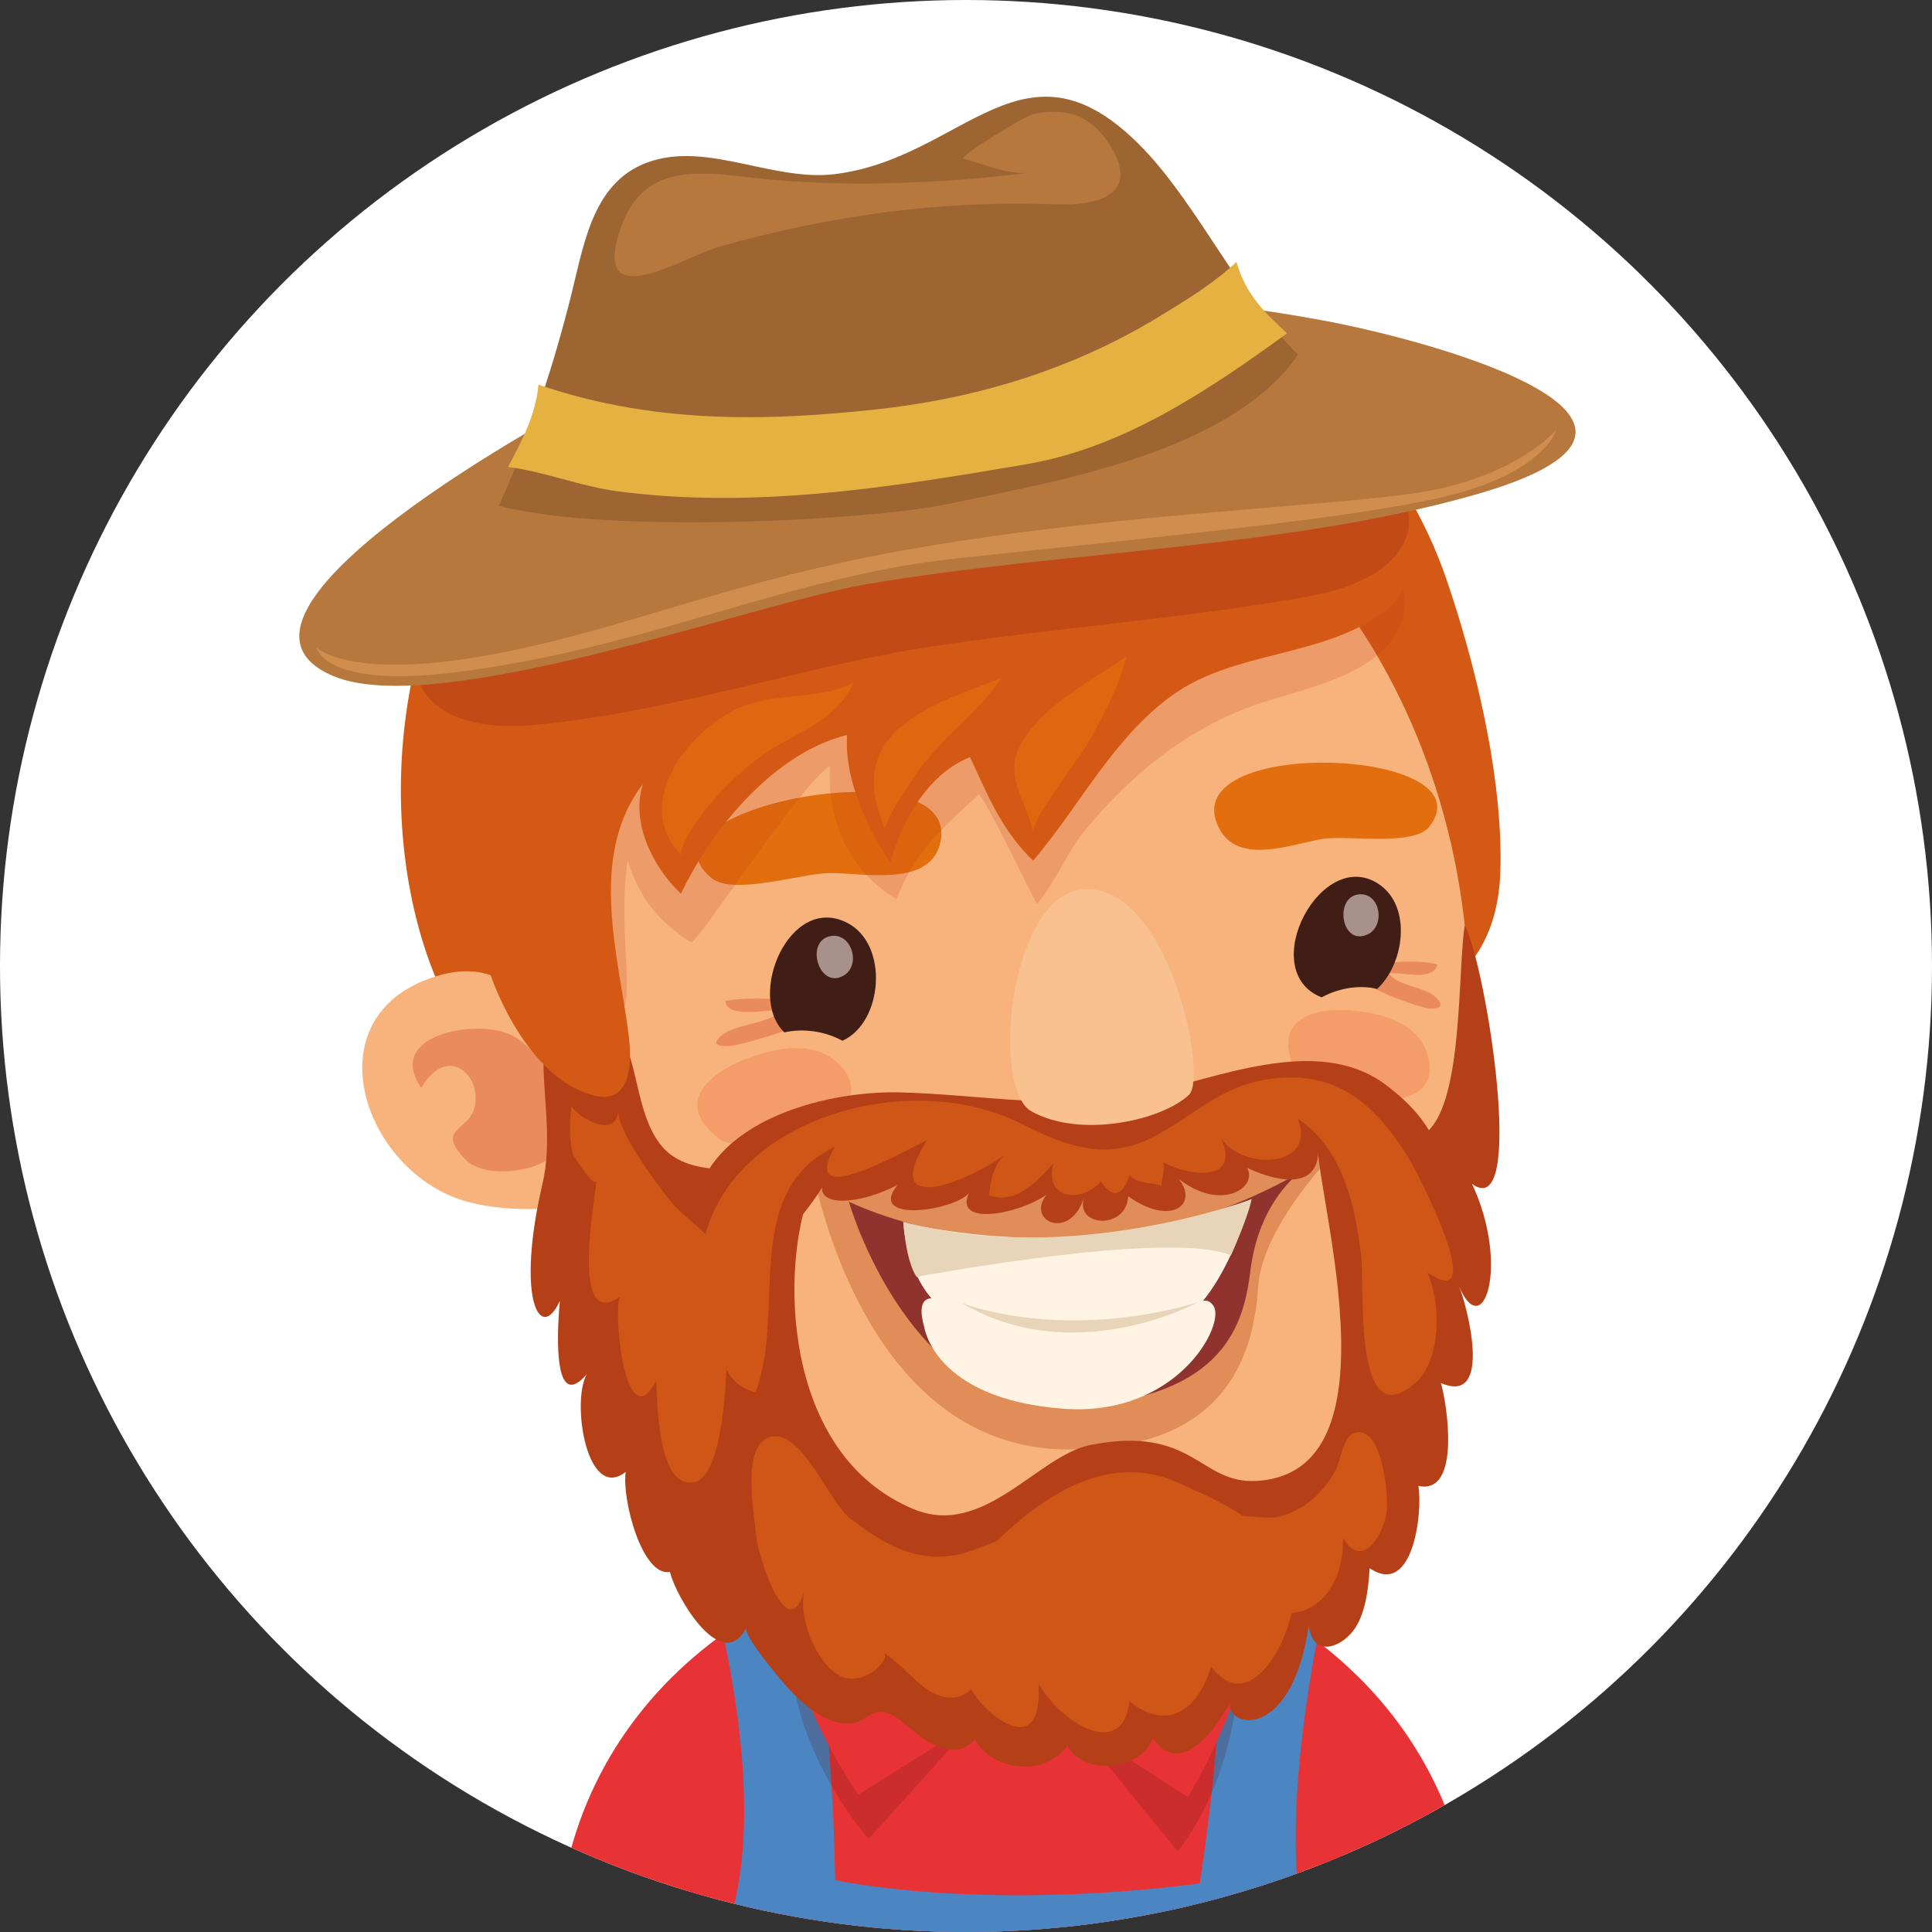
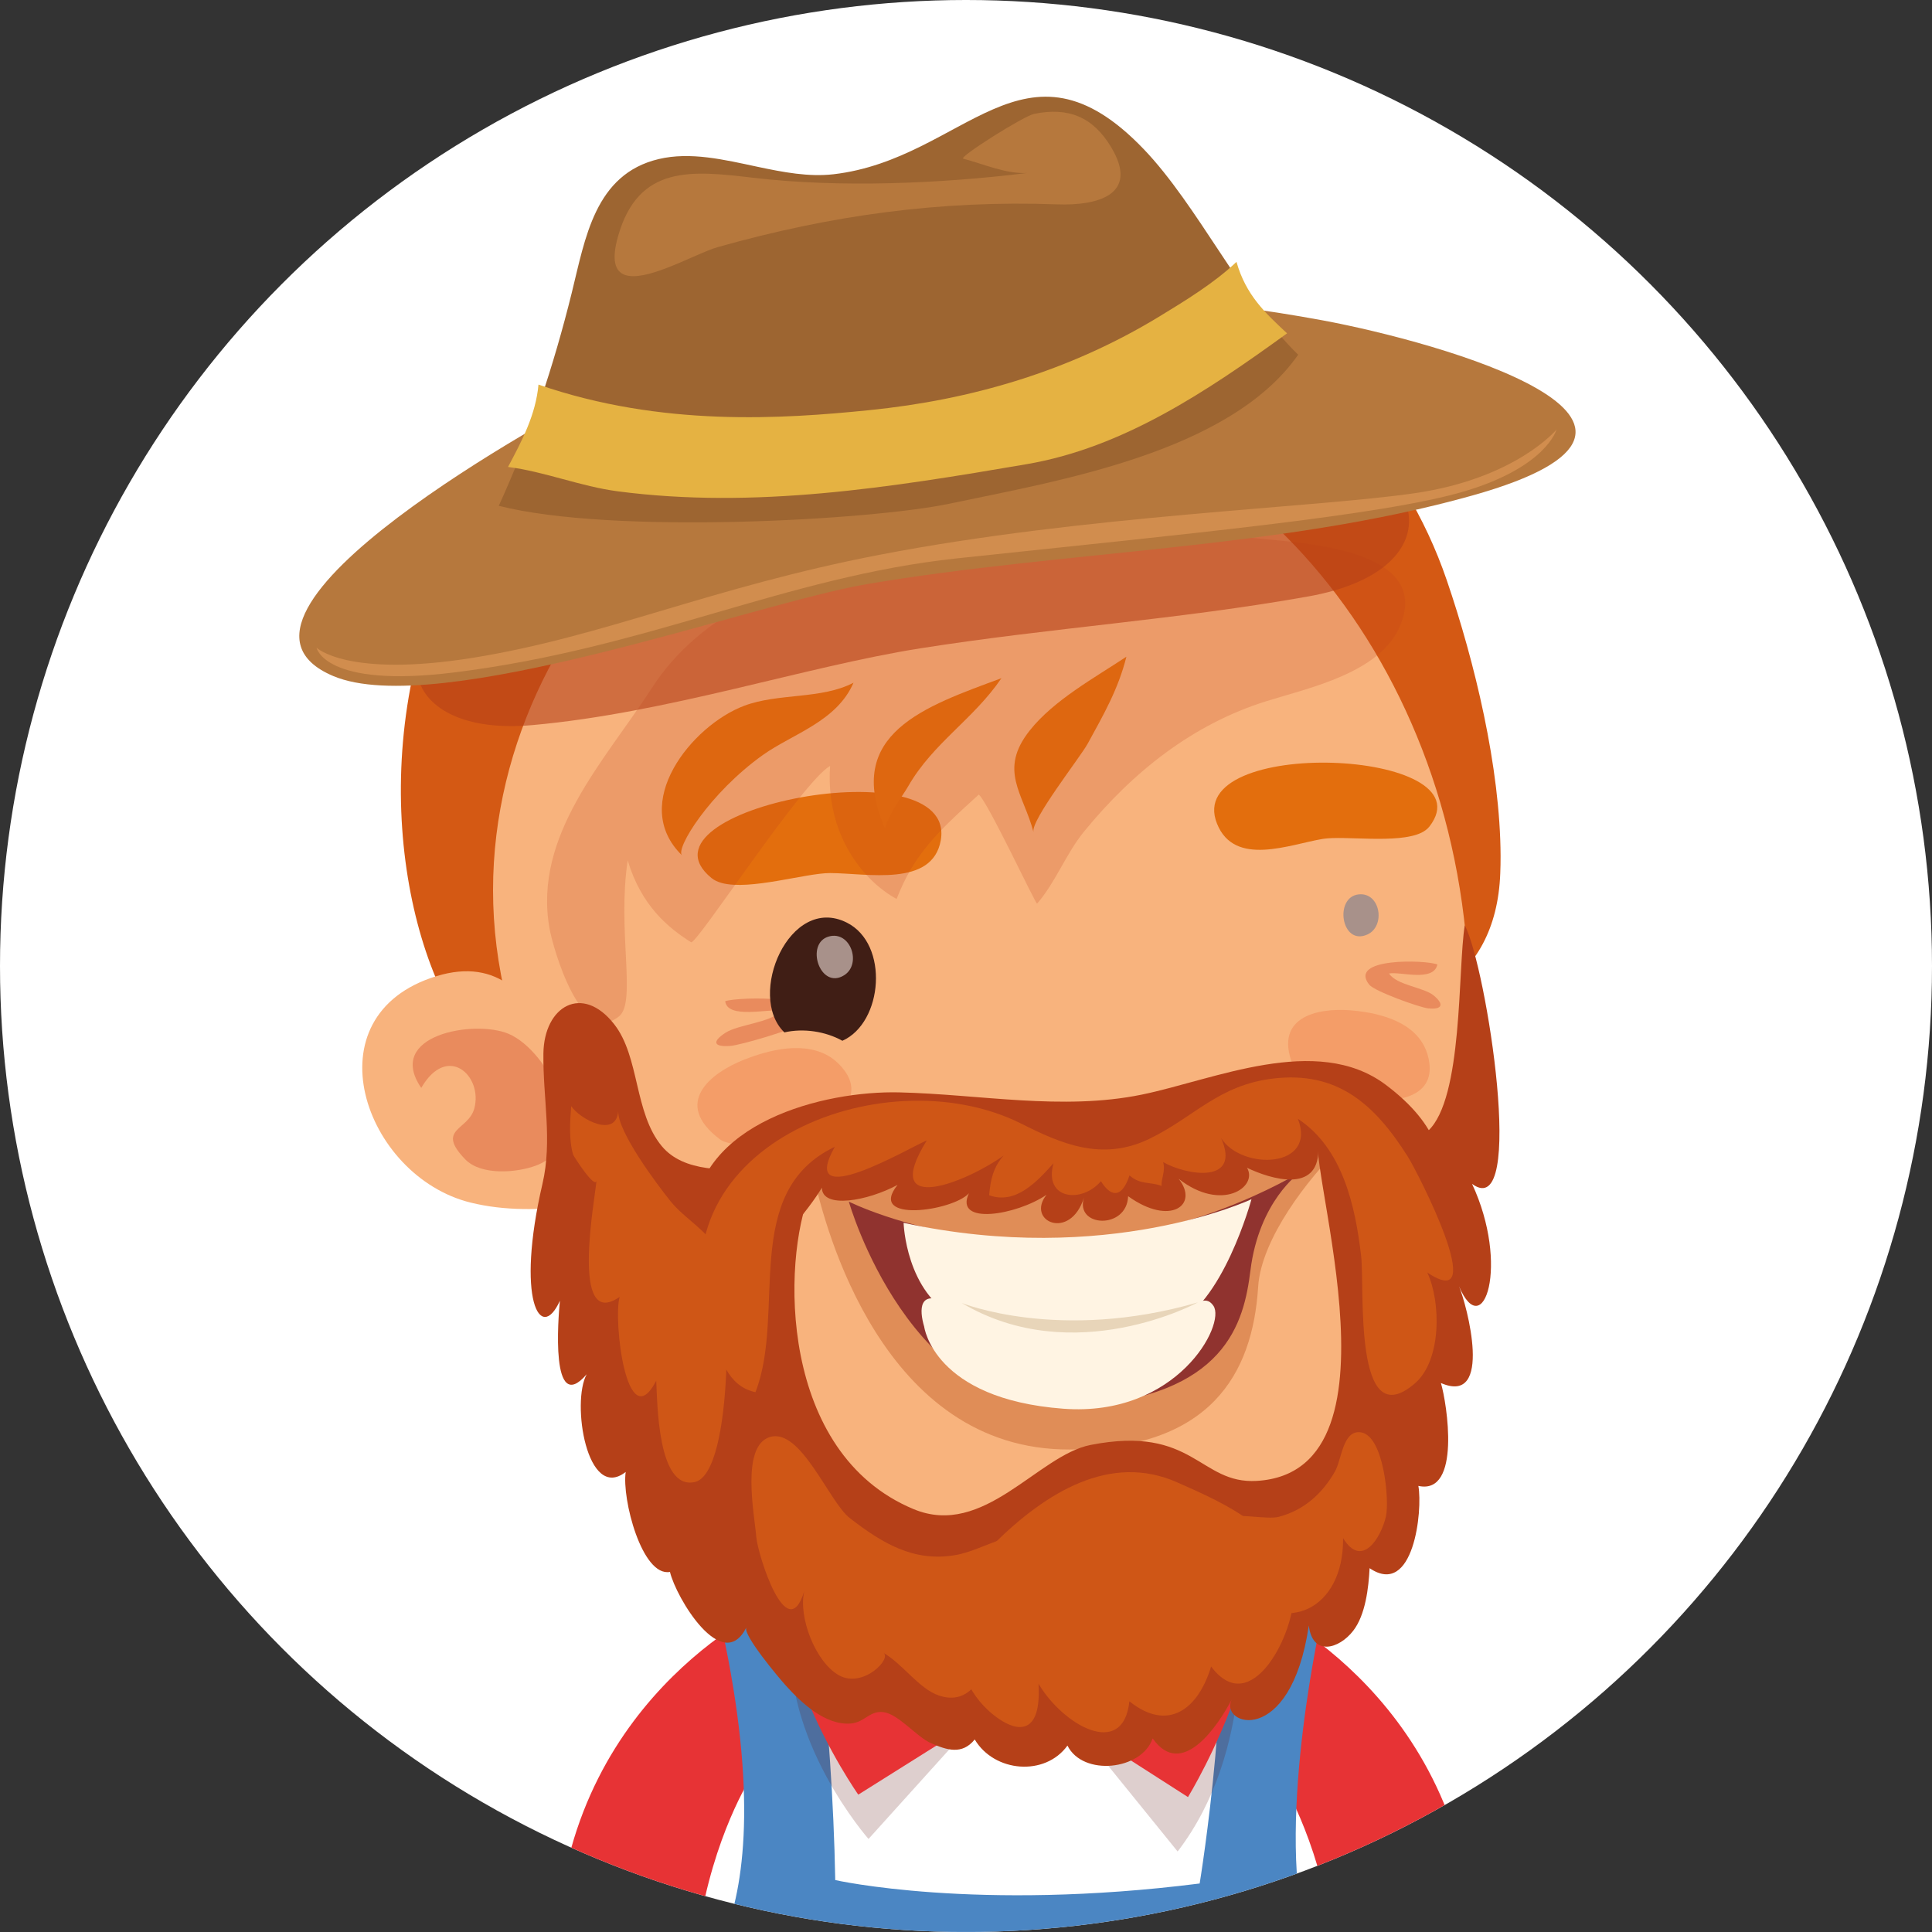
<svg xmlns="http://www.w3.org/2000/svg" xmlns:xlink="http://www.w3.org/1999/xlink" version="1.1" id="Ebene_1" x="0px" y="0px" width="130px" height="130px" viewBox="0 0 130 130" enable-background="new 0 0 130 130" xml:space="preserve">
  <rect x="0" y="0" width="130" height="130" fill="#333333" stroke="none" />
  <g>
    <defs>
      <circle id="SVGID_1_" cx="65" cy="65" r="65" />
    </defs>
    <clipPath id="SVGID_2_">
      <use xlink:href="#SVGID_1_" overflow="visible" />
    </clipPath>
    <rect clip-path="url(#SVGID_2_)" fill="#FFFFFF" width="130" height="129.996" />
    <g clip-path="url(#SVGID_2_)">
      <path fill="#E73335" d="M52.164,107.872c0,0-13.557,5.828-14.686,22.124H47c0.991-6.494,3.54-10.424,3.54-10.424L52.164,107.872z" />
      <path fill="#E73335" d="M84.472,107.872l1.624,11.7c0,0,2.549,3.93,3.541,10.424h9.52C98.029,113.7,84.472,107.872,84.472,107.872    z" />
      <g>
-         <path fill="#E73335" d="M83.446,105.627c-3.608-2.799-22.792-4.495-29.174,0c-7.458,5.257-9.021,14.988-7.384,24.369h42.897     C91.135,121.423,90.583,111.167,83.446,105.627z" />
        <path fill="#4B86C3" d="M88.979,108.656l-7.336-4.479c1.565,7.423-0.92,22.559-0.92,22.559c-15.055,1.91-24.521-0.23-24.521-0.23     c-0.194-10.939-1.685-21.051-1.685-21.051l-6.172,3.055c2.637,11.541,1.798,17.992,0.502,21.487h38.986     C85.878,122.206,88.979,108.656,88.979,108.656z" />
        <path opacity="0.2" fill="#5D130C" d="M76.093,106.183c-4.543-2.379-22.136-3.266-22.824,3.608     c-0.733,7.268,5.172,13.948,5.172,13.948l10.598-11.747l10.201,12.591c5.235-6.813,4.152-16.238,4.152-16.238     S80.635,108.561,76.093,106.183z" />
        <path fill="#E73335" d="M53.913,102.038c-4.318,7.171,3.839,18.72,3.839,18.72l11.076-6.958l11.108,7.121     c0,0,7.969-12.939,3.389-20.888C78.743,92.085,58.233,94.859,53.913,102.038z" />
      </g>
      <path fill="#F39A67" d="M55.333,103.524c0.09,4.028,3.839,10.724,13.449,14.554c0,0,14.069-5.227,12.861-16.666    C80.438,89.976,55.05,91.041,55.333,103.524z" />
      <g>
        <path fill="#D45914" d="M55.109,18.226C14.78,29.695,26.247,76.131,38.055,73.071c7.177-1.86,14.253-4.128,21.334-6.313     c6.916-2.139,15.107-3.291,22.222-1.294c2.128,0.599,3.926,1.853,6.121,2.283c7.196,1.396,12.941-1.552,13.217-8.977     c0.017-0.383,0.022-0.775,0.022-1.177c-0.022-5.955-1.75-13.076-3.616-18.537C91.525,21.975,72.189,13.369,55.109,18.226z" />
        <path fill="#F8B37D" d="M61.945,26.781C44.322,28.89,28.057,48.875,34.691,69.428c3.424,10.603,3.424,13.244,8.289,23.783     c4.938,10.7,16.215,16.975,31.282,15.615c13.689-1.241,18.436-8.241,21.58-19.864c2.208-8.16,3.868-17.13,2.664-27.184     C95.938,40.336,79.568,24.669,61.945,26.781z" />
        <path opacity="0.4" fill="#D2502F" d="M48.796,67.367c0.15,1.229,2.927,0.487,3.783,0.646c-0.698,0.805-2.891,0.912-3.766,1.481     c-0.925,0.601-0.804,0.968,0.331,0.884c0.683-0.051,4.449-1.143,4.917-1.584C56.044,66.939,49.747,67.057,48.796,67.367z" />
        <path opacity="0.4" fill="#D2502F" d="M93.467,65.504c0.734-0.148,2.992,0.598,3.252-0.606c-0.77-0.313-6.053-0.481-4.585,1.362     c0.346,0.436,3.398,1.537,3.97,1.591c0.946,0.095,1.089-0.264,0.371-0.864C95.8,66.426,93.965,66.295,93.467,65.504z" />
        <path fill="#E36E0D" d="M81.891,55.425c1.179,2.939,4.899,1.387,7.115,1.023c1.444-0.236,5.043,0.347,6.632-0.414     c0.226-0.113,0.412-0.248,0.545-0.419C100.243,50.375,79.498,49.481,81.891,55.425z" />
        <path fill="#E36E0D" d="M47.873,59.08c0.187,0.154,0.419,0.259,0.694,0.336c1.904,0.512,5.659-0.673,7.284-0.669     c2.483,0.006,6.892,0.969,7.452-2.206C64.429,50.112,42.193,54.43,47.873,59.08z" />
        <path fill="#F49D68" d="M90.847,67.981c-2.239-0.177-5.32,0.468-3.737,3.956c0.842,1.861,9.602,3.792,9.069-0.397     c-0.054-0.435-0.175-0.813-0.347-1.145C94.923,68.616,92.563,68.116,90.847,67.981z" />
        <path fill="#F49D68" d="M55.954,71.182c-1.733-1.184-4.218-0.544-5.915,0.133c-2.208,0.883-4.82,2.901-1.612,5.336     c1.71,1.297,10.974-1.025,8.417-4.589C56.581,71.697,56.279,71.409,55.954,71.182z" />
        <g>
          <path fill="#401E15" d="M56.979,62.08c-3.859-1.939-6.761,4.932-4.199,7.387c1.281-0.293,2.762-0.07,3.903,0.564      C59.418,68.813,59.849,63.519,56.979,62.08z" />
        </g>
        <g>
          <path opacity="0.4" fill="#BD561F" d="M87.185,75.492c-0.668,0.215,0.567,0.455,2.188,0.884      c0.317,0.083,0.508,0.261,0.625,0.488c-8.688,2.68-23.723,5.243-34.856,1.612c0.088-0.103,0.185-0.2,0.29-0.279      c1.529-1.204,3.722-1.325,3.11-1.706c0,0-3.682-0.083-5.142,1.091c-1.306,1.05-1.27,4.318-0.223,4.449      c0.827,0.105,0.864-1.666,1.558-2.961c0.768,3.544,4.67,18.511,17.235,18.464c9.464-0.032,12.316-5.063,12.688-10.944      c0.204-3.276,3.443-7.361,5.461-9.335c0.17,0.988-0.399,2.43,0.335,2.533c1.045,0.146,2.067-1.972,1.365-3.688      C91.116,74.385,87.185,75.492,87.185,75.492z" />
          <path fill="#90332F" d="M57.117,80.854c0,0,4.097,14.498,15.306,13.774c10.097-0.65,11.279-5.647,11.716-9.141      c0.581-4.68,3.305-6.572,3.305-6.572C71.313,88.03,57.117,80.854,57.117,80.854z" />
          <path fill="#FFF4E3" d="M60.801,82.281c0,0,0.135,4.72,3.593,6.43c4.438,2.189,9.405,2.334,14.459,0.454      c3.406-1.266,5.356-8.473,5.356-8.473S74.523,85.269,60.801,82.281z" />
          <path fill="#FFF4E3" d="M74.893,89.294c-4.795,0.202-8.929-0.522-11.172-1.627c-1.872-0.922-1.887,0.423-1.533,1.608      c0,0,0.619,4.858,9.362,5.515c7.647,0.571,10.956-5.677,10.099-6.925C80.792,86.613,79.687,89.094,74.893,89.294z" />
-           <path fill="#E8D5B9" d="M60.78,82.214c0,0,0.158,2.639,0.898,3.706c0,0,17.112-3.22,21.143-1.442c0,0,1.198-2.652,1.389-3.785      C84.21,80.692,72.078,85.285,60.78,82.214z" />
          <path fill="#E8D5B9" d="M64.715,87.675c7.558,4.497,15.884-0.039,15.884-0.039C71.272,90.335,64.715,87.675,64.715,87.675z" />
        </g>
        <g>
-           <path fill="#401E15" d="M88.929,67.11c1.146-0.626,2.559-0.86,3.737-0.565c1.827-1.699,2.318-5.442,0.226-6.973      C88.982,56.713,84.418,65.342,88.929,67.11z" />
-         </g>
+           </g>
        <path fill="#A8918A" d="M55.777,63.013c-1.635,0.448-0.599,3.645,1.037,2.601C57.993,64.857,57.233,62.613,55.777,63.013z" />
        <path fill="#A8918A" d="M91.414,60.182c-1.656,0.188-1.168,3.478,0.581,2.705C93.259,62.334,92.892,60.014,91.414,60.182z" />
        <path fill="#F8B37D" d="M29.374,65.681c-8.656,2.645-4.874,13.476,2.297,15.24c2.301,0.567,4.728,0.51,7.058,0.22     c0.042-0.067,0.084-0.131,0.133-0.2c1.006-1.5-1.05-8.739-1.622-10.226C35.801,66.978,33.531,64.415,29.374,65.681z" />
        <path opacity="0.2" fill="#BF3D1C" d="M84.418,36.21c-8.404-0.891-17.273-0.579-25.523,1.294     c-5.715,1.298-11.735,3.67-15.034,8.791c-3.141,4.878-7.998,9.875-6.886,16.169c0.237,1.354,2.15,8.054,4.697,5.907     c1.166-0.989-0.148-5.742,0.565-10.476c0.908,3.045,2.729,4.54,4.265,5.507c0.344,0.216,7.505-10.835,9.354-11.864     c-0.323,4.605,2.229,7.727,4.474,8.952c1.167-2.987,2.686-4.449,5.53-7.025c0.59,0.456,3.847,7.431,3.923,7.338     c1.251-1.435,1.928-3.335,3.151-4.837c3.267-4.007,7.315-7.238,12.291-8.789c2.897-0.904,7.66-1.901,8.983-5.069     C96.407,36.866,87.423,36.53,84.418,36.21z" />
        <path opacity="0.4" fill="#D2502F" d="M34.208,69.557c-2.289-0.957-8.315,0.075-5.863,3.646c1.756-3.038,4.172-0.804,3.566,1.395     c-0.408,1.478-2.603,1.347-0.604,3.414c1.081,1.115,3.504,0.891,4.759,0.417C40.056,76.93,36.995,70.723,34.208,69.557z" />
        <path fill="#B54018" d="M93.229,72.982c-4.638-3.464-11.569-0.315-16.409,0.674c-5.34,1.092-10.907-0.025-16.294-0.152     c-5.084-0.125-13.623,2.021-13.89,8.645c-0.354,8.712,6.907,0.727,8.667-2.233c0.015,1.454,3.081,0.896,5.093-0.188     c-2.074,2.581,3.701,1.775,4.799,0.567c-1.021,2.184,3.21,1.474,5.226,0.097c-1.419,1.768,1.59,3.146,2.517,0.193     c-0.631,2.003,2.886,2.174,2.972-0.094c2.841,2.045,4.794,0.583,3.403-1.168c2.893,2.265,5.356,0.545,4.597-0.744     c1.645,0.785,4.757,1.698,4.799-1.152c1.237,2.372,3.08,5.253,4.278,5.644C94.984,83.722,100.642,78.53,93.229,72.982z" />
        <path fill="#B54018" d="M98.56,62.261c-0.477,2.97-0.105,11.647-2.468,13.832c-1.789,1.648-4.858-1.21-7.25-0.015     c-1.52,0.76,6.383,22.936-4.275,23.568c-3.864,0.231-4.23-3.779-11.18-2.42c-3.563,0.7-7.179,6.29-11.913,4.32     c-9.065-3.773-8.873-16.675-6.954-21.344c1.506-3.66-7.023,0.483-9.989-3.079c-1.874-2.257-1.478-6.001-3.203-8.204     c-2.139-2.734-4.72-1.223-4.763,1.967c-0.039,2.998,0.615,5.851-0.062,8.765c-1.812,7.79-0.143,10.773,1.171,7.875     c-0.11,1.121-0.658,7.804,1.804,4.945c-1.046,1.868,0.012,8.612,2.625,6.573c-0.273,1.792,1.095,7.076,2.978,6.727     c0.406,1.726,3.523,6.947,5.138,3.741c-0.247,0.494,2.227,3.434,2.658,3.906c1.052,1.17,2.668,2.689,4.372,2.553     c0.925-0.073,1.25-0.869,2.181-0.768c1.018,0.117,2.233,1.658,3.21,2.089c1.075,0.47,2.097,0.805,2.947-0.248     c1.318,2.216,4.73,2.503,6.24,0.412c1.037,2.087,4.994,1.669,5.734-0.483c1.976,2.82,4.43-0.913,5.326-2.631     c-0.908,1.74,3.951,3.354,5.181-4.965c0.242,2.087,2.031,1.591,2.986,0.354c0.833-1.075,1.035-2.902,1.104-4.212     c2.966,2.012,3.582-3.882,3.281-5.536c2.897,0.633,1.924-5.568,1.517-6.923c3.556,1.545,1.74-5.28,1.219-6.504     c1.632,3.836,3.426-1.431,0.877-6.896C102.727,82.365,100.016,65.008,98.56,62.261z" />
        <path fill="#CF5616" d="M45.126,80.837c-0.883-1.099-3.606-4.71-3.526-6.111c-0.109,1.911-2.591,0.573-3.164-0.298     c-0.084,0.98-0.164,2.295,0.129,3.266c0.037,0.115,1.518,2.416,1.575,1.722c-0.1,1.252-1.802,10.187,1.554,7.848     c-0.442,1.509,0.456,9.508,2.462,5.642c0.081,1.428,0.075,7.367,2.587,6.819c2.689-0.589,2.458-13.755,1.525-15.602     C47.596,82.793,46.059,81.996,45.126,80.837z" />
-         <path fill="#D45914" d="M90.218,31.723c-5.08-2.856-11.064-5.107-16.872-5.613c-3.299-0.287-6.4-1.239-9.765-1.154     c-5.609,0.133-11.038,1.972-15.983,4.534c-7.363,3.805-12.104,12.447-14.25,20.126c-1.248,4.474-1.906,9.514-0.9,14.103     c0.654,2.981,3.437,9.324,7.917,10.072c0.999,0.165,2.354-0.453,1.957-3.961c-0.583-5.107-2.874-12.128,0.935-17.065     c-0.823,2.568,0.666,5.586,2.56,7.367c2.089-4.353,6.275-9.487,11.186-10.675c-0.279,3.595,2.275,7.798,2.914,8.541     c0.754-2.77,2.559-5.959,5.354-7.05c1.175,2.508,2.141,4.96,4.249,6.961c3.14-3.68,5.399-8.3,9.402-11.156     c4.193-2.991,10.035-2.489,14.188-5.574C96.944,38.332,93.318,33.468,90.218,31.723z" />
-         <path fill="#F9C090" d="M72.762,59.858c-4.869,0.548-6.08,13.392-3.372,14.915c3.354,1.881,8.887,0.571,10.623-1.117     C81.304,72.396,78.563,59.207,72.762,59.858z" />
        <path fill="#DE6710" d="M69.295,49.145c-2.145,2.695-0.427,4.253,0.246,6.842c-0.203-0.781,3.147-5.034,3.644-5.942     c1.067-1.948,2.062-3.672,2.608-5.857C73.641,45.615,70.913,47.109,69.295,49.145z" />
        <path fill="#CF5616" d="M79.207,99.743c-4.499-1.993-8.815,0.675-12.297,4.106c-2.983,2.939-3.759,9.027,0.315,11.818     c1.282,0.877,2.858,1.065,2.654-2.374c1.658,2.805,5.7,5.096,6.115,1.184c2.595,2.079,4.622,0.558,5.499-2.342     c2.739,3.667,5.671-2.379,5.536-4.882C86.807,103.044,82.496,101.199,79.207,99.743z" />
        <path fill="#CF5616" d="M85.657,72.574c-3.663,0.439-5.29,2.582-8.307,4.05c-3.198,1.554-5.978,0.317-8.622-1.012     c-9.382-4.703-25.235,1.683-20.815,14.132c0.575,1.628,1.016,3.517,2.92,3.934c2.089-5.374-1.029-13.469,5.34-16.512     c-2.57,4.546,5.036,0.045,6.19-0.431c-3.241,5.225,2.77,2.765,5.176,1.012c-0.712,0.793-0.902,1.688-0.979,2.68     c1.781,0.646,3.214-0.91,4.327-2.152c-0.677,2.462,1.924,2.704,3.191,1.206c0.778,1.236,1.472,0.982,1.923-0.389     c0.764,0.656,1.347,0.402,2.159,0.706c-0.037-0.484,0.284-1.014,0.102-1.606c1.606,0.92,5.272,1.487,3.903-1.615     c1.381,2.19,6.465,2.058,5.17-1.293c3.011,1.976,3.866,5.886,4.253,9.231c0.25,2.15-0.554,12.186,3.628,8.56     c1.795-1.553,1.744-5.486,0.823-7.45c4.311,2.894-0.673-6.79-1.299-7.78C92.509,74.307,90.002,72.05,85.657,72.574z" />
        <path fill="#CF5616" d="M57.187,102.155c-1.396-1.075-3.281-6.062-5.359-5.469c-2.008,0.579-1.056,5.249-0.938,6.74     c0.094,1.161,2.06,7.461,3.229,3.635c-0.417,1.724,0.737,4.765,2.324,5.661c1.635,0.922,3.62-1.158,2.983-1.514     c1.291,0.722,2.4,2.422,3.749,2.88c4.166,1.409,4.208-7.785,4.214-10.499c-1.008,0.321-2.065,0.871-3.108,1.051     C61.451,105.125,59.337,103.813,57.187,102.155z" />
        <path fill="#CF5616" d="M90.369,103.49c0.002,0.002,0.002,0.002,0.004,0.004C90.371,103.453,90.369,103.427,90.369,103.49z" />
        <path fill="#CF5616" d="M91.52,96.371c-1.181-0.113-1.234,1.854-1.706,2.664c-0.861,1.492-2.089,2.589-3.769,3.029     c-0.813,0.21-2.871-0.292-3.444,0.091c-1.514,1.014-0.504,3.791,0.609,4.839c3.384,3.186,7.179,1.222,7.163-3.42     c0.002,0.004,0-0.044,0-0.08c-0.002-0.002-0.002-0.002-0.004-0.004c0-0.063,0.002-0.037,0.004,0.004     c1.255,2.077,2.555-0.006,2.886-1.468C93.495,100.978,93.122,96.524,91.52,96.371z" />
        <path fill="#DE6710" d="M59.553,55.751c0.35-1.202,1.083-2.016,1.573-2.87c1.669-2.895,4.388-4.492,6.257-7.246     C62.267,47.527,56.748,49.352,59.553,55.751z" />
        <path fill="#DE6710" d="M45.892,57.556c-0.459-0.45,1.854-4.195,5.436-6.752c2.016-1.435,4.972-2.249,6.103-4.866     c-2.162,1.135-5.055,0.683-7.361,1.554C46.547,48.819,42.312,54.068,45.892,57.556z" />
      </g>
      <g>
        <path opacity="0.6" fill="#B54018" d="M87.859,28.97c-7.302-2.033-15.391-1.487-22.848-0.917     c-11.137,0.845-21.969,4.144-31.56,9.885c-8.494,5.085-6.503,11.639,2.349,10.854c9.106-0.812,18.335-3.934,26.099-5.163     c8.86-1.398,17.327-1.925,26.154-3.5C97.605,38.42,96.569,31.394,87.859,28.97z" />
        <path fill="#B6783D" d="M89.002,21.557c-15.906-2.949-33.698-2.537-48.556,4.786c-2.647,1.308-27.909,14.975-18.025,19.145     c7.001,2.951,28.285-4.884,35.889-6.179c13.331-2.271,27.857-2.341,40.769-5.97C116.353,28.482,96.879,23.023,89.002,21.557z" />
        <path fill="#9D6531" d="M56.077,11.726c-1.664,0.19-3.375-0.137-5.089-0.5c-2.266-0.482-4.528-1.029-6.665-0.523     c-4.301,1.02-4.942,5.334-5.854,9.012c-1.202,4.857-2.811,9.741-4.907,14.319c7.626,1.952,25.077,0.971,30.34-0.145     c7.255-1.531,18.832-3.42,23.45-10.021c-3.774-3.657-6.769-10.052-10.395-13.834C68.924,1.652,64.925,10.71,56.077,11.726z" />
        <path fill="#E5B242" d="M83.2,17.62c-1.49,1.427-3.499,2.645-5.231,3.701c-6.033,3.663-12.626,5.586-19.451,6.275     c-5.842,0.592-13.996,1.15-22.284-1.718c-0.187,2.035-1.102,3.764-2.05,5.542c2.441,0.306,4.89,1.314,7.392,1.641     c9.21,1.204,18.33-0.259,27.491-1.825c6.477-1.106,12.095-4.861,17.537-8.806C85.138,21.061,83.835,19.862,83.2,17.62z" />
        <path fill="#B6783D" d="M69.594,7.66c-0.714,0.14-5.123,2.931-4.782,3.016c1.341,0.352,2.862,1.033,4.298,0.965     c-5.8,0.716-12.617,1.006-18.417,0.321c-4.105-0.477-7.719-0.917-9.102,3.922c-0.933,3.262,1.071,2.985,3.228,2.164     c1.313-0.498,2.683-1.196,3.487-1.423c7.605-2.145,14.98-3.162,22.813-2.874c2.742,0.102,5.566-0.646,3.652-3.841     C73.537,7.85,71.883,7.2,69.594,7.66z" />
        <path fill="#D18D4E" d="M95.201,33.185c-6.811,0.991-22.221,1.481-36.022,4.147c-11.391,2.195-18.51,5.505-27.36,6.93     c-8.435,1.356-10.52-0.681-10.52-0.681s0.525,2.743,9.219,1.671c13.063-1.606,22.284-6.436,33.856-7.679     c15.257-1.627,28.634-2.872,34.17-4.515c5.529-1.648,6.188-4.151,6.188-4.151S102.011,32.192,95.201,33.185z" />
      </g>
    </g>
  </g>
</svg>